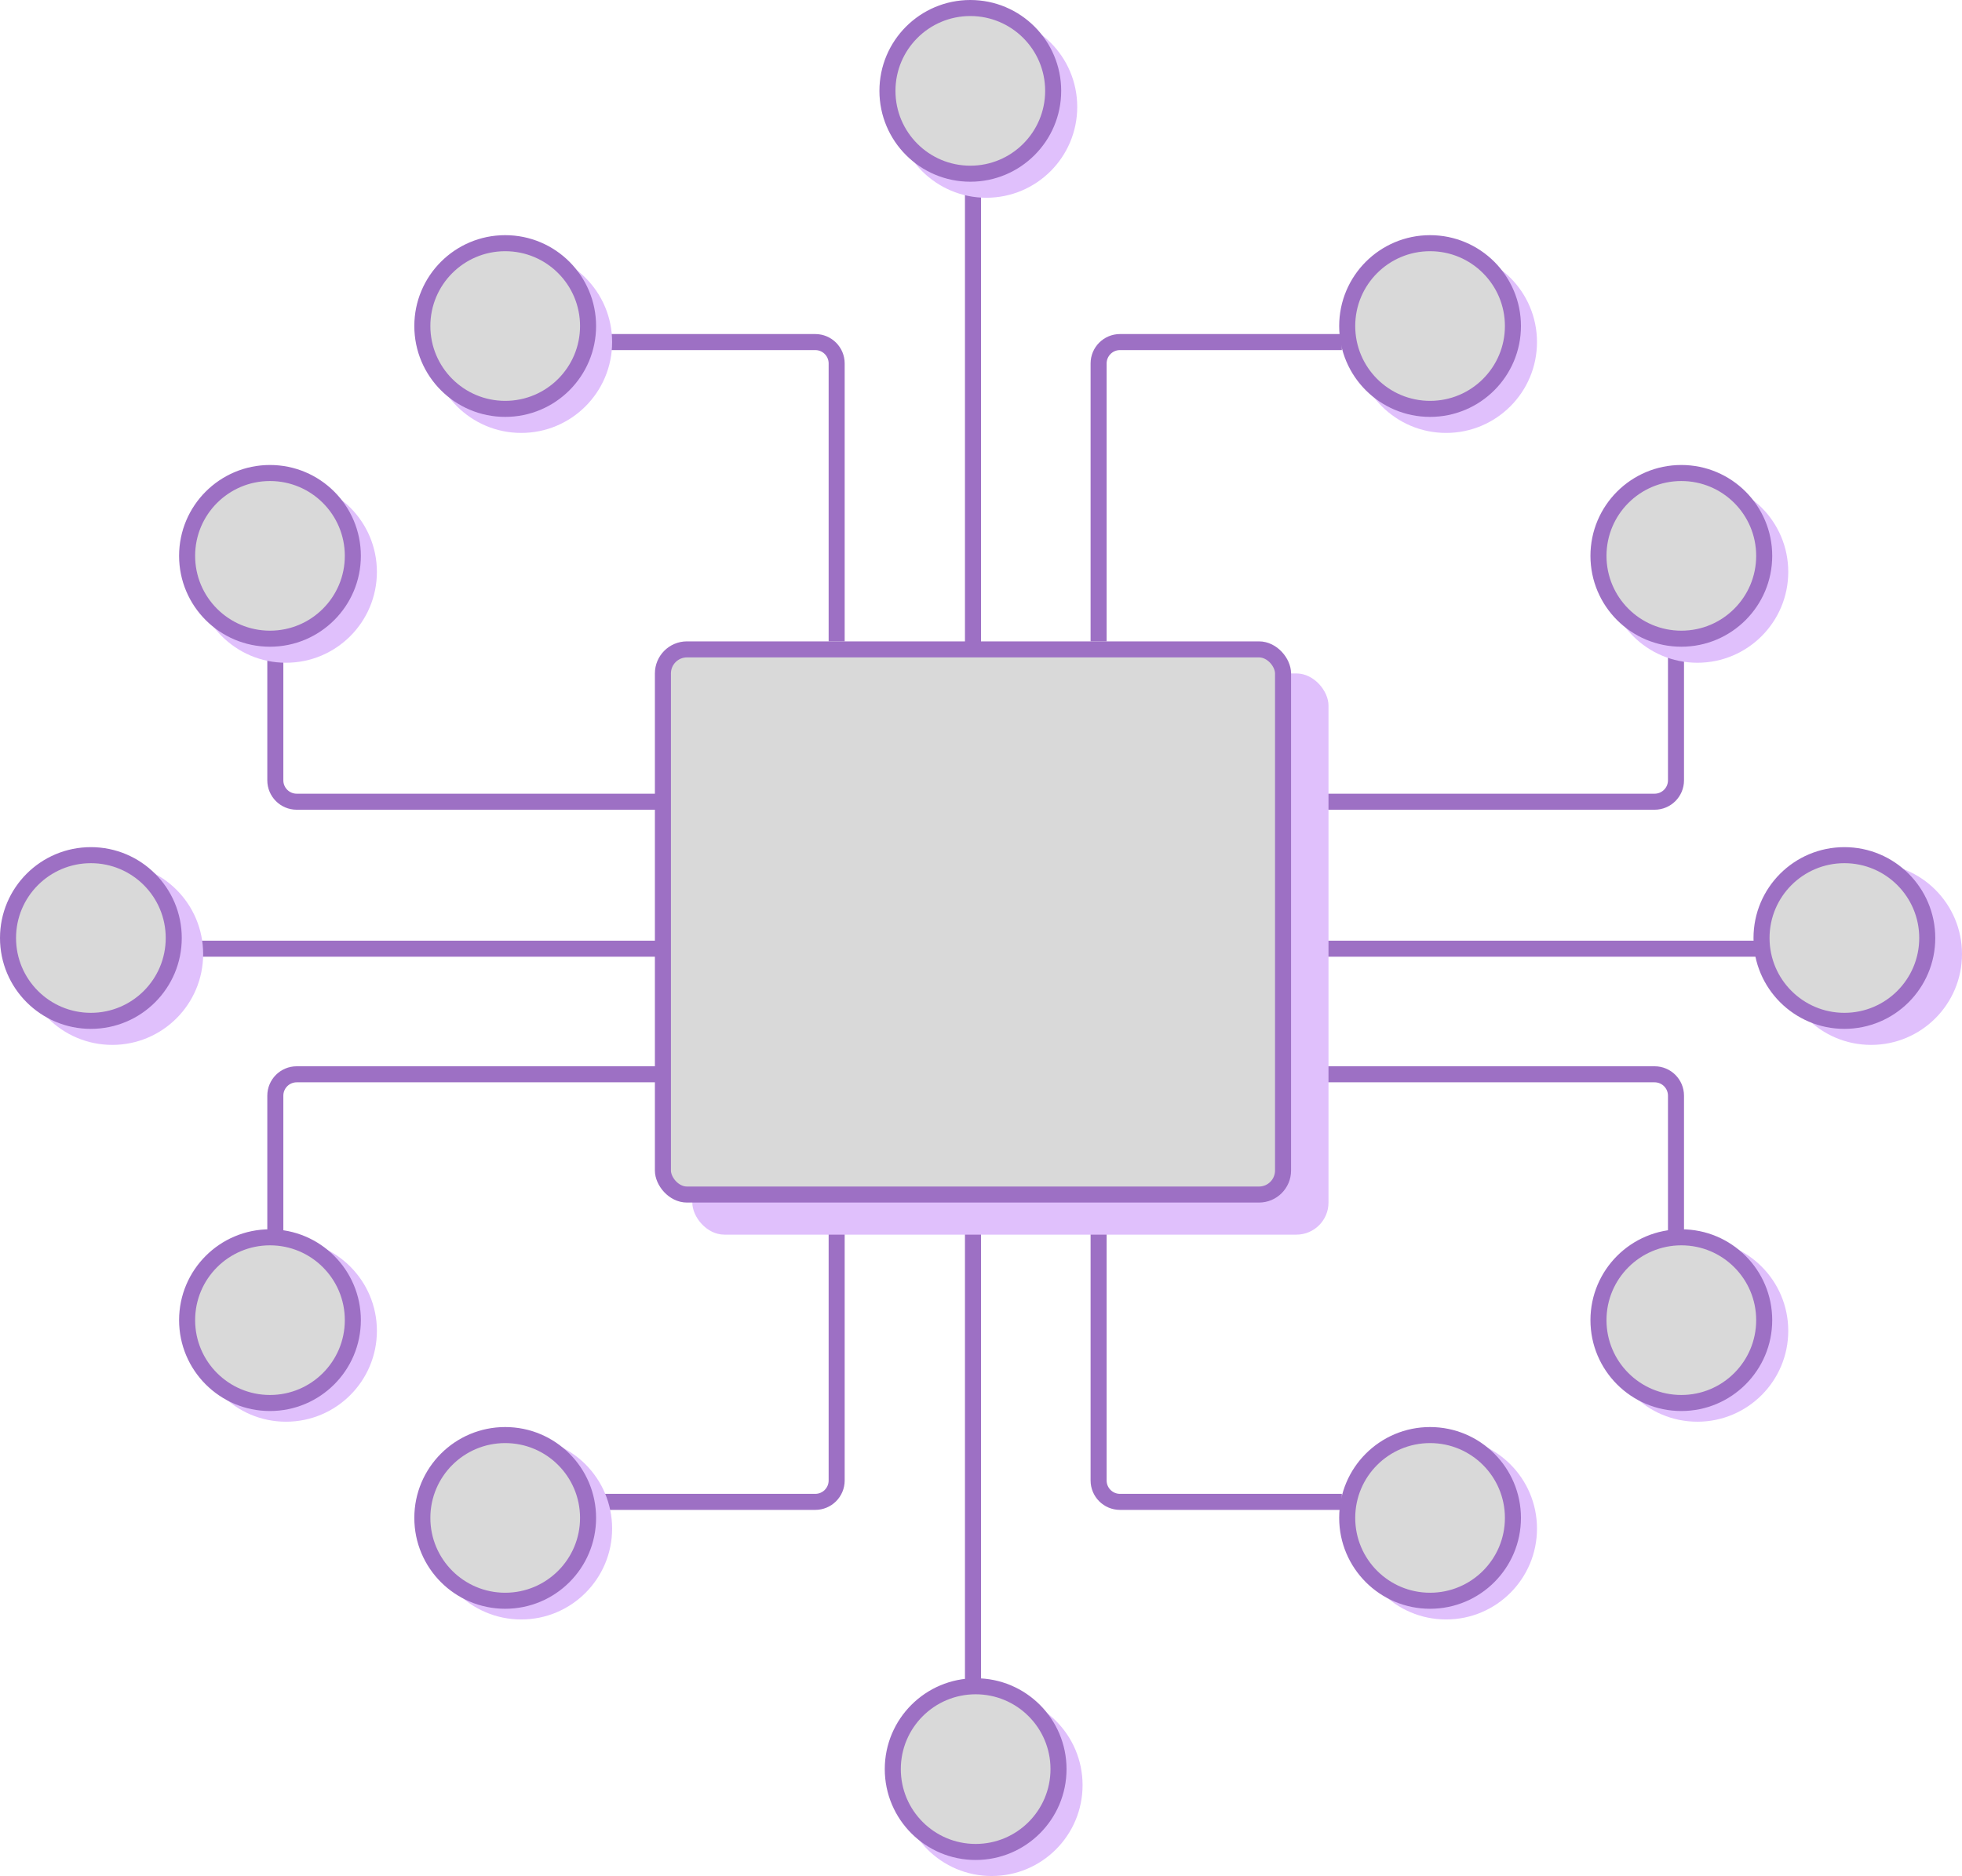
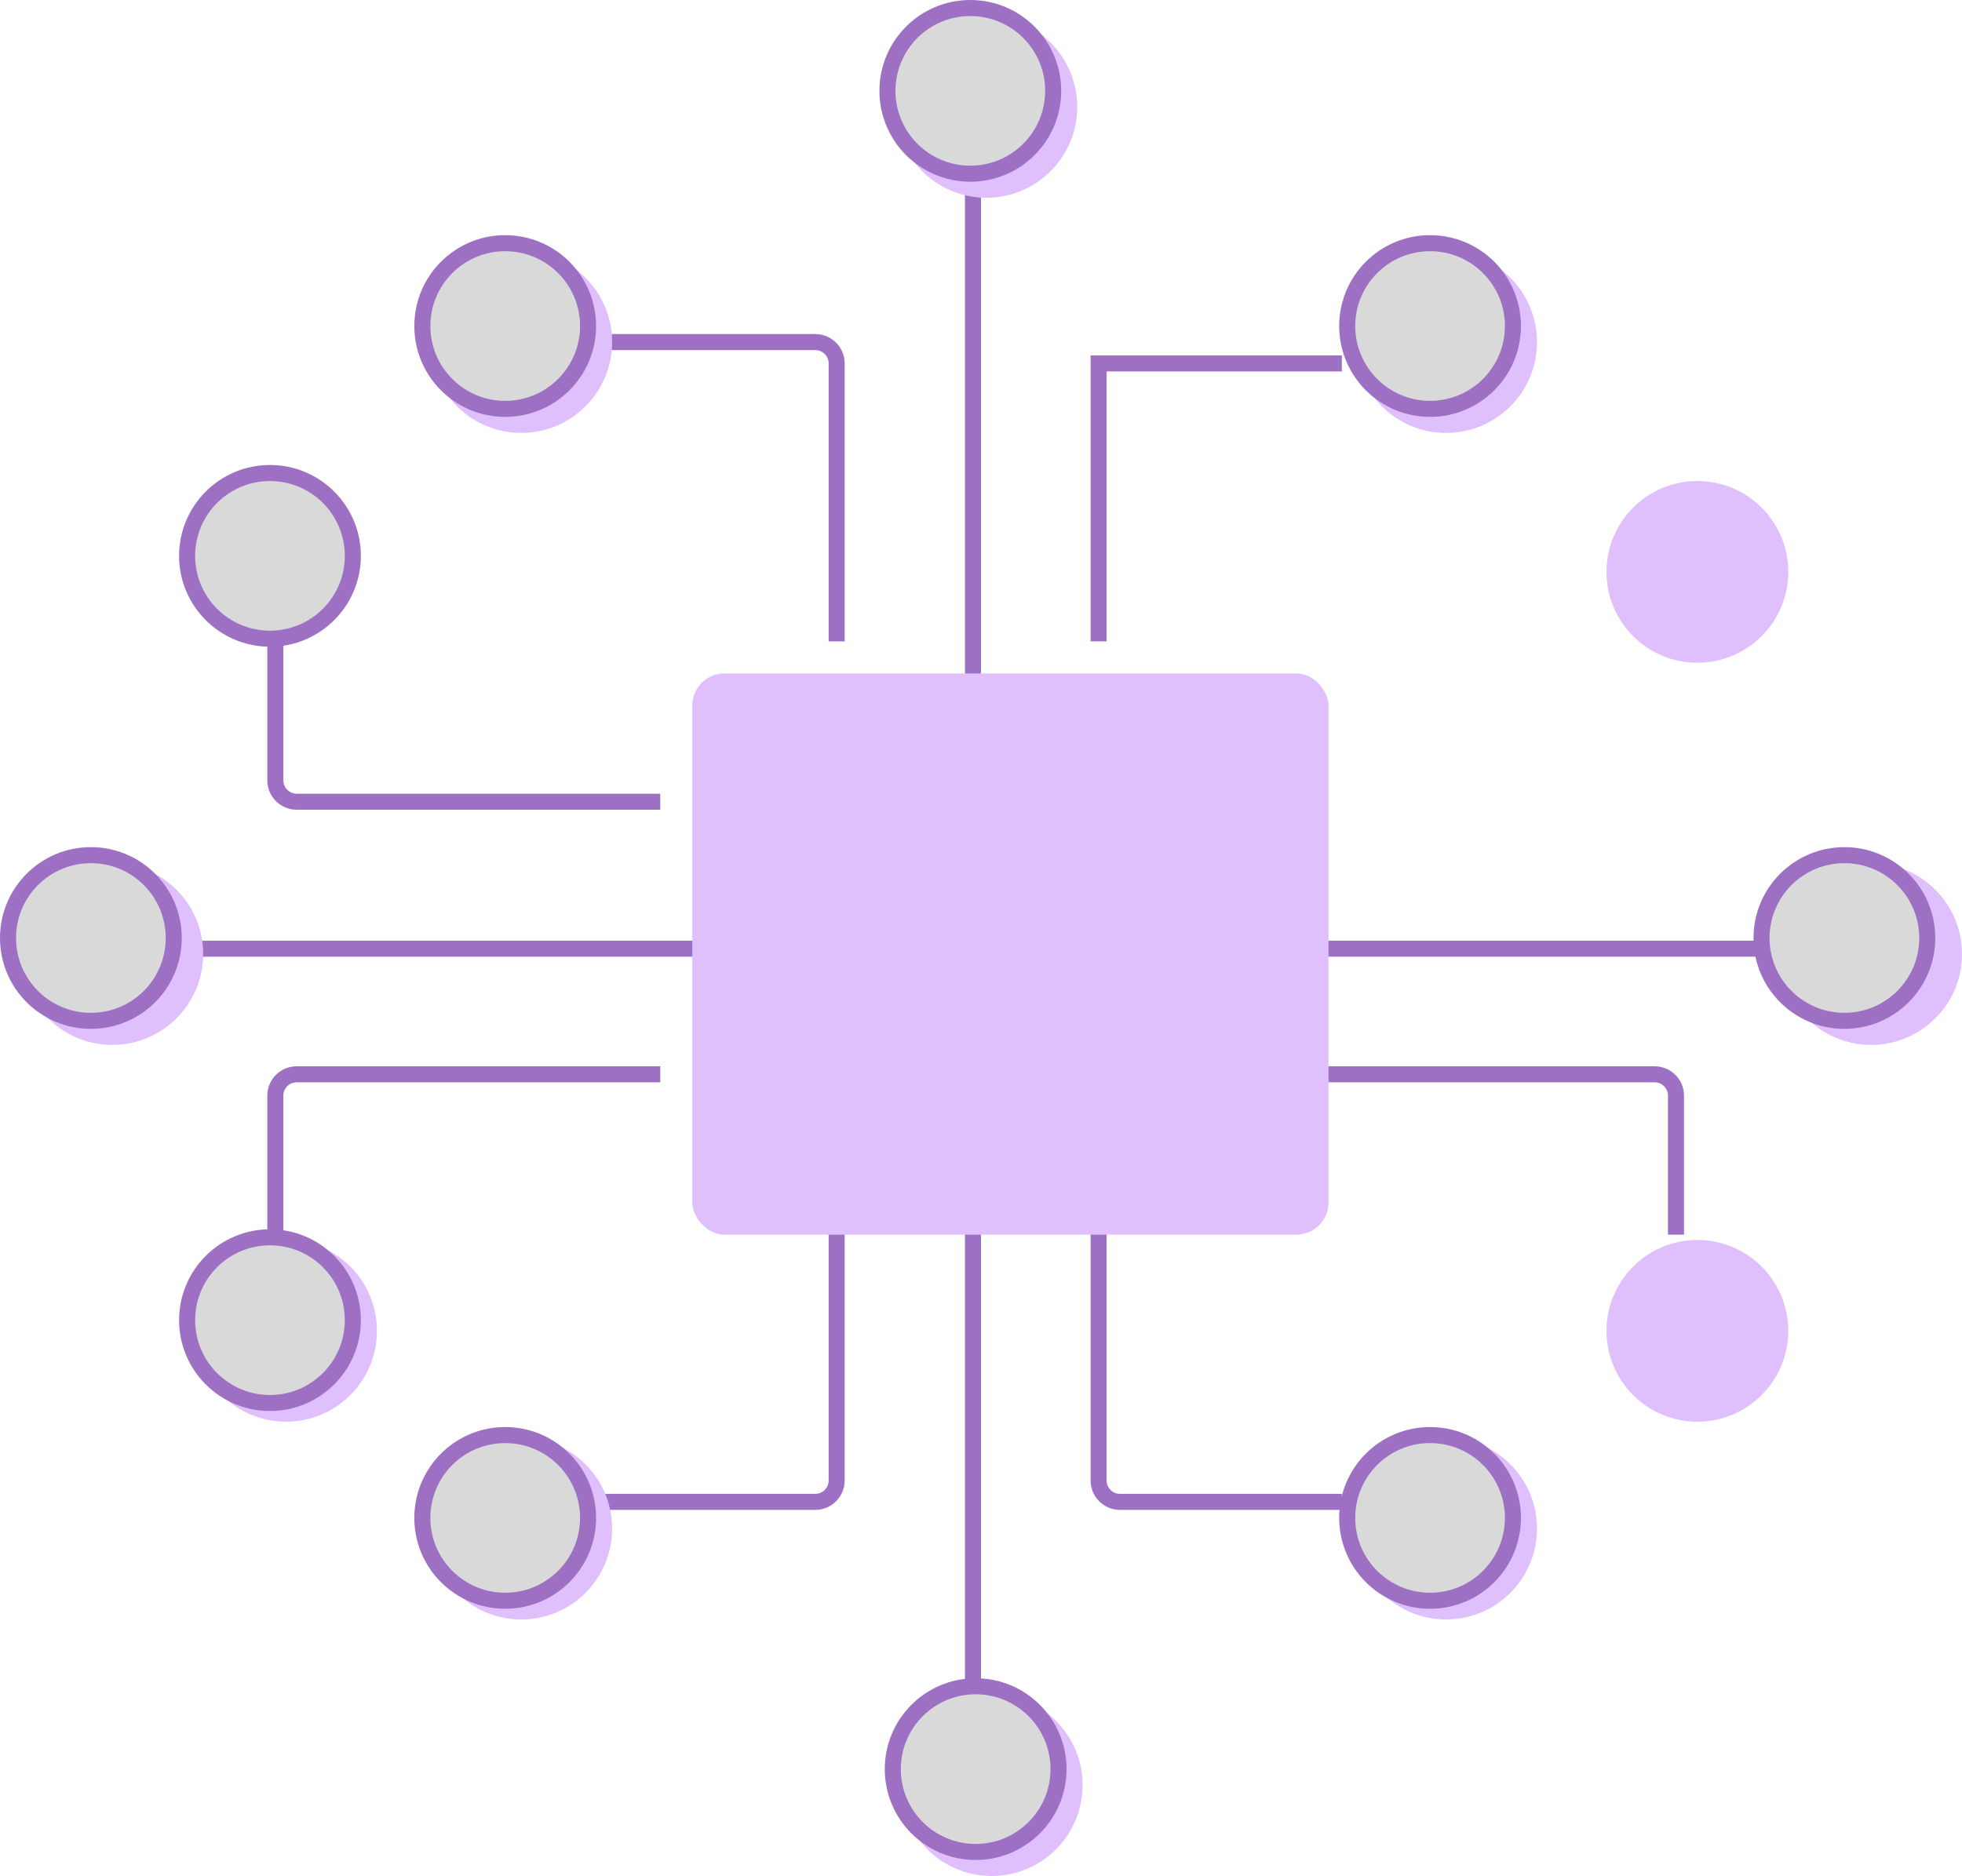
<svg xmlns="http://www.w3.org/2000/svg" width="367" height="351" viewBox="0 0 367 351" fill="none">
  <path d="M156.5 225V277C156.5 279.209 154.709 281 152.5 281H111" stroke="#9D70C4" stroke-width="3" />
  <circle cx="17" cy="17" r="17" transform="matrix(1 0 0 -1 80.5 303)" fill="#E0C0FC" />
  <circle cx="17" cy="17" r="15.5" transform="matrix(1 0 0 -1 77.5 301)" fill="#D9D9D9" stroke="#9D70C4" stroke-width="3" />
-   <path d="M241.5 150H309.5C311.709 150 313.5 148.209 313.5 146V120" stroke="#9D70C4" stroke-width="3" />
  <circle cx="17" cy="17" r="17" transform="matrix(-1 0 0 1 334.5 90)" fill="#E0C0FC" />
-   <circle cx="17" cy="17" r="15.5" transform="matrix(-1 0 0 1 331.5 87)" fill="#D9D9D9" stroke="#9D70C4" stroke-width="3" />
  <path d="M123.5 150H55.5C53.291 150 51.5 148.209 51.5 146V120" stroke="#9D70C4" stroke-width="3" />
-   <circle cx="53.5" cy="107" r="17" fill="#E0C0FC" />
  <circle cx="50.5" cy="104" r="15.5" fill="#D9D9D9" stroke="#9D70C4" stroke-width="3" />
  <path d="M241.5 201H309.5C311.709 201 313.5 202.791 313.5 205V231" stroke="#9D70C4" stroke-width="3" />
  <circle cx="317.5" cy="249" r="17" transform="rotate(180 317.5 249)" fill="#E0C0FC" />
-   <circle cx="314.5" cy="247" r="15.5" transform="rotate(180 314.5 247)" fill="#D9D9D9" stroke="#9D70C4" stroke-width="3" />
  <path d="M123.5 201H55.5C53.291 201 51.5 202.791 51.5 205V231" stroke="#9D70C4" stroke-width="3" />
  <circle cx="17" cy="17" r="17" transform="matrix(1 0 0 -1 36.5 266)" fill="#E0C0FC" />
  <circle cx="17" cy="17" r="15.5" transform="matrix(1 0 0 -1 33.5 264)" fill="#D9D9D9" stroke="#9D70C4" stroke-width="3" />
  <path d="M205.5 225V277C205.5 279.209 207.291 281 209.5 281H251" stroke="#9D70C4" stroke-width="3" />
  <circle cx="270.5" cy="286" r="17" transform="rotate(180 270.5 286)" fill="#E0C0FC" />
  <circle cx="267.5" cy="284" r="15.5" transform="rotate(180 267.5 284)" fill="#D9D9D9" stroke="#9D70C4" stroke-width="3" />
  <line x1="182" y1="33" x2="182" y2="324" stroke="#9D70C4" stroke-width="3" />
  <line x1="31.5" y1="177.5" x2="345.5" y2="177.5" stroke="#9D70C4" stroke-width="3" />
  <rect x="129.5" y="126" width="119" height="105" rx="6" fill="#E0C0FC" />
-   <rect x="124" y="121.5" width="116" height="102" rx="4.5" fill="#D9D9D9" stroke="#9D70C4" stroke-width="3" />
  <circle cx="184.5" cy="20" r="17" fill="#E0C0FC" />
  <circle cx="181.5" cy="17" r="15.5" fill="#D9D9D9" stroke="#9D70C4" stroke-width="3" />
  <path d="M156.5 120V68C156.5 65.791 154.709 64 152.5 64H111" stroke="#9D70C4" stroke-width="3" />
  <circle cx="97.5" cy="64" r="17" fill="#E0C0FC" />
  <circle cx="94.5" cy="61" r="15.5" fill="#D9D9D9" stroke="#9D70C4" stroke-width="3" />
-   <path d="M205.5 120V68C205.5 65.791 207.291 64 209.5 64H251" stroke="#9D70C4" stroke-width="3" />
+   <path d="M205.5 120V68H251" stroke="#9D70C4" stroke-width="3" />
  <circle cx="17" cy="17" r="17" transform="matrix(-1 0 0 1 287.5 47)" fill="#E0C0FC" />
  <circle cx="17" cy="17" r="15.5" transform="matrix(-1 0 0 1 284.5 44)" fill="#D9D9D9" stroke="#9D70C4" stroke-width="3" />
  <circle cx="185.5" cy="334" r="17" fill="#E0C0FC" />
  <circle cx="182.5" cy="331" r="15.5" fill="#D9D9D9" stroke="#9D70C4" stroke-width="3" />
  <circle cx="350" cy="178.5" r="17" transform="rotate(90 350 178.5)" fill="#E0C0FC" />
  <circle cx="345" cy="175.5" r="15.5" transform="rotate(90 345 175.5)" fill="#D9D9D9" stroke="#9D70C4" stroke-width="3" />
  <circle cx="21" cy="178.5" r="17" transform="rotate(90 21 178.5)" fill="#E0C0FC" />
  <circle cx="17" cy="175.5" r="15.5" transform="rotate(90 17 175.5)" fill="#D9D9D9" stroke="#9D70C4" stroke-width="3" />
</svg>